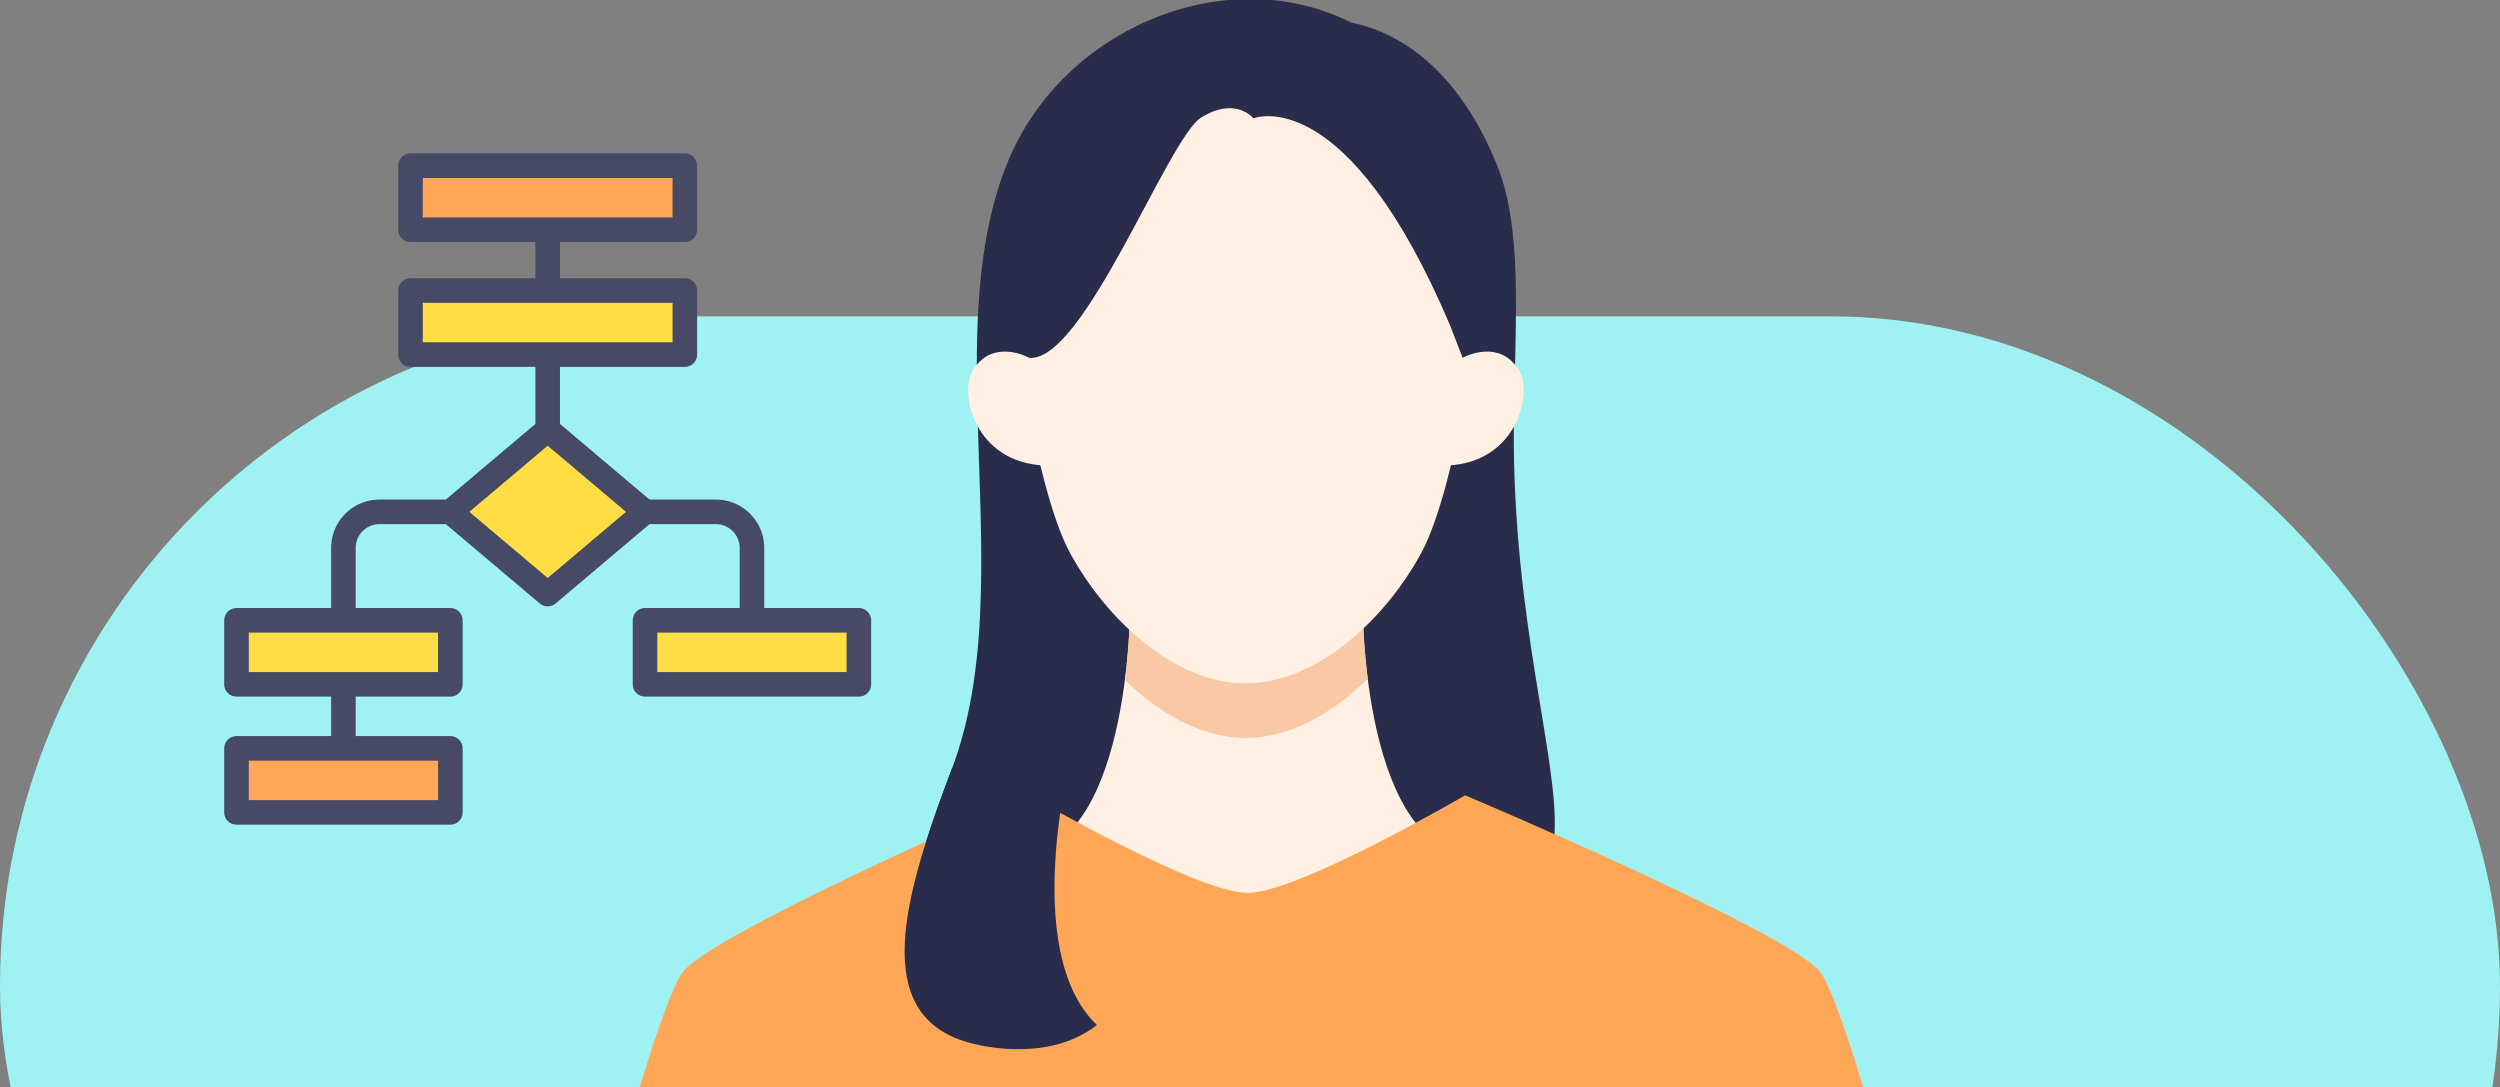
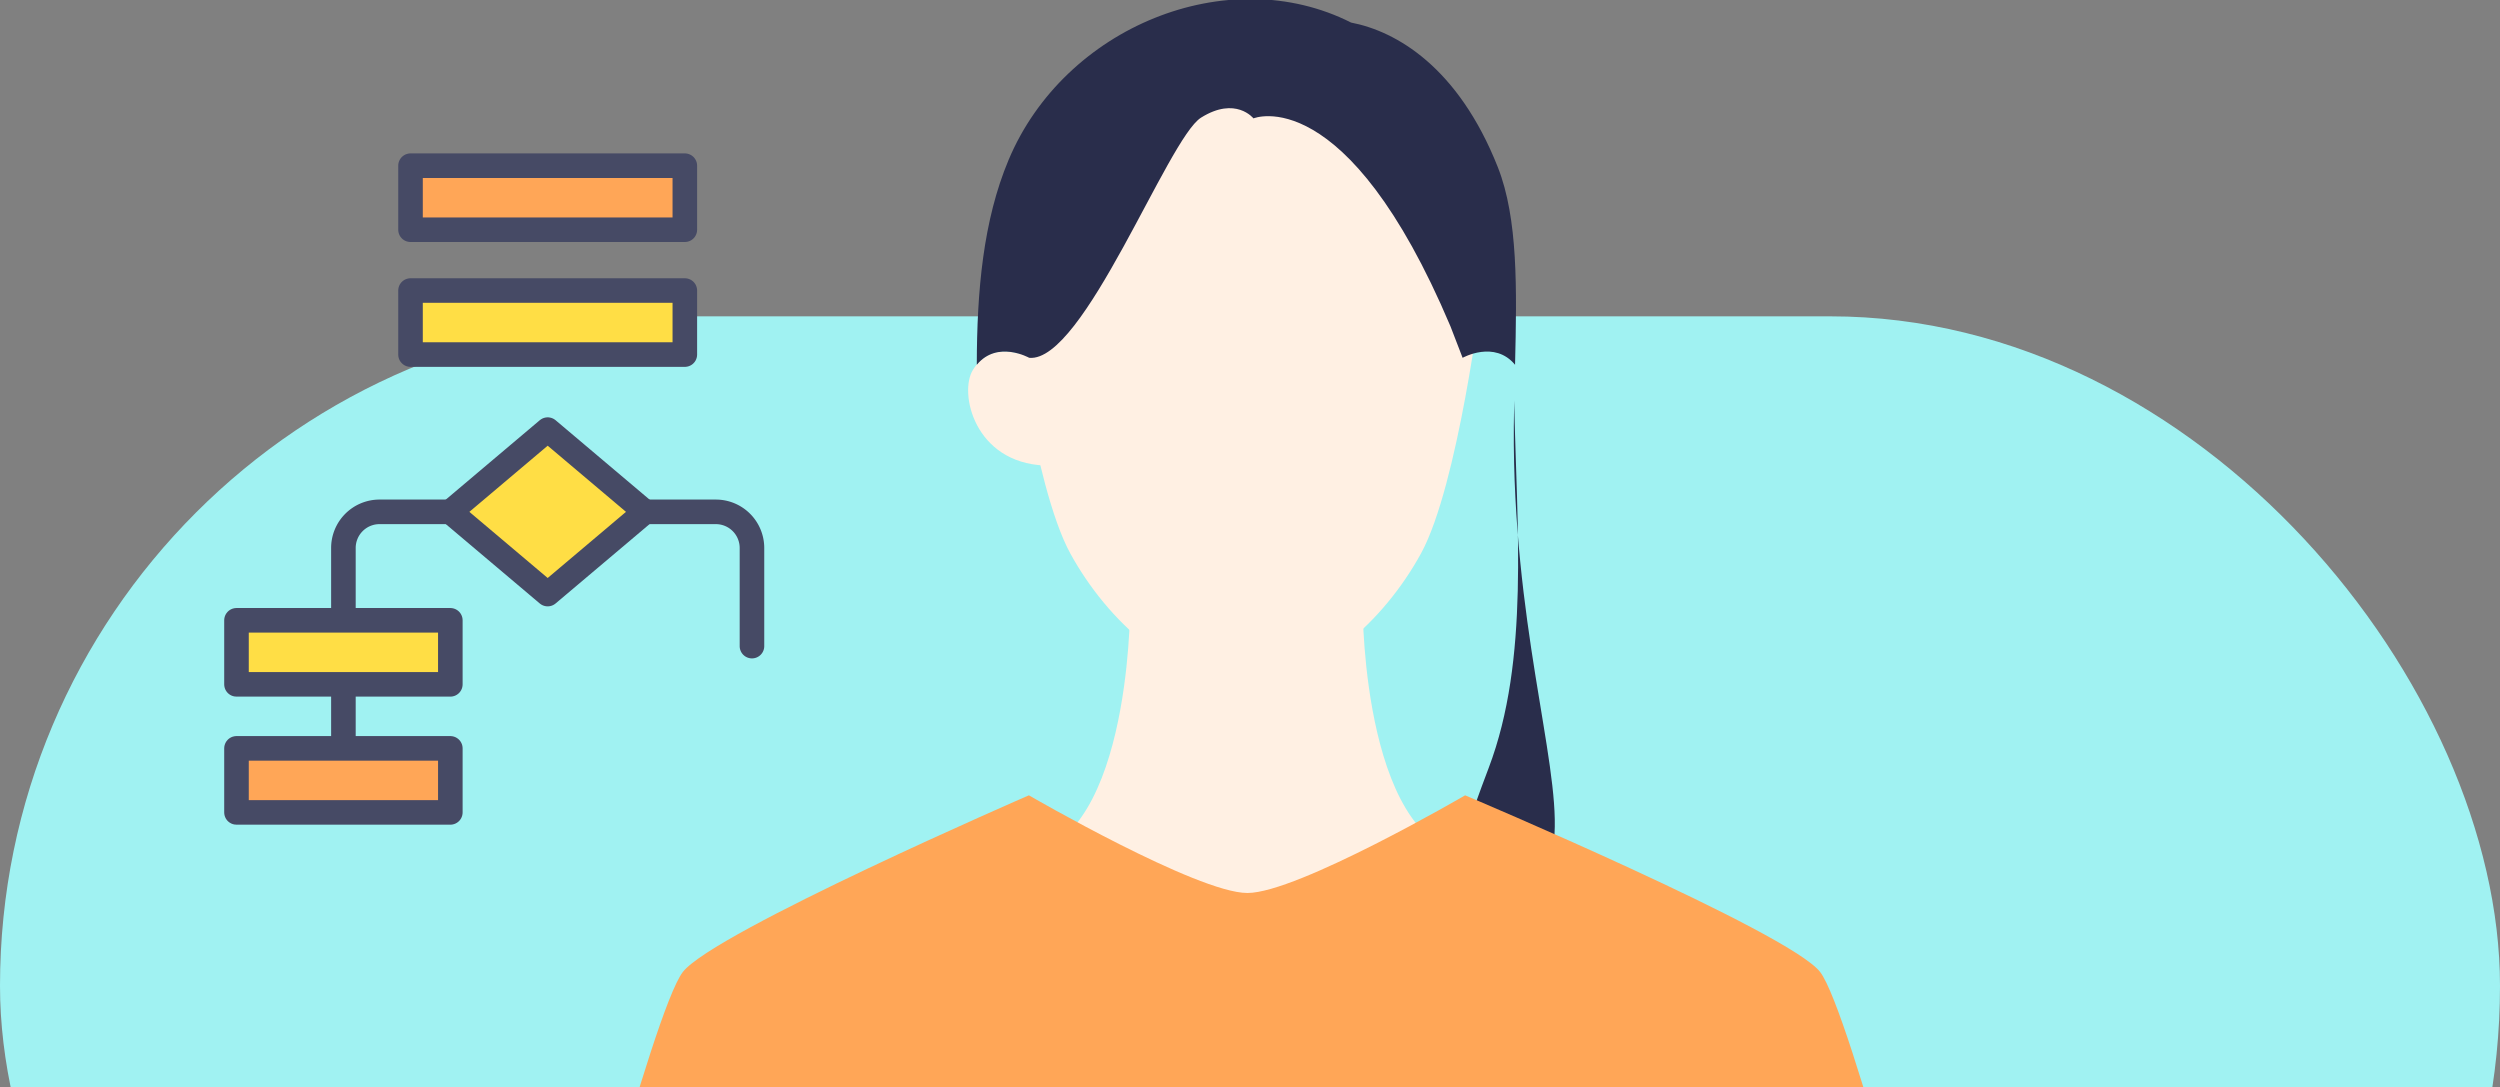
<svg xmlns="http://www.w3.org/2000/svg" width="407" height="177">
  <rect width="100%" height="100%" fill="#808080" stroke="none" />
  <defs>
    <clipPath id="a">
      <path data-name="長方形 759" transform="translate(757 6362)" fill="none" stroke="#707070" d="M0 0h407v177H0z" />
    </clipPath>
  </defs>
  <g data-name="マスクグループ 44" transform="translate(-757 -6362)" clip-path="url(#a)">
    <g data-name="グループ 2575">
      <g data-name="グループ 2573" transform="translate(-190 2026.5)">
        <rect data-name="長方形 446" width="407" height="218" rx="109" transform="translate(947 4387)" fill="#a0f2f2" />
        <g data-name="グループ 385">
-           <path data-name="パス 1023" d="M1151.064 4492.546c49.778 0 49.011-21.28 49.011-21.28.72-12.157-6.837-34.712-6.628-66.275.009-1.442.031-2.884.058-4.321l-87.4.162c.4 20.564 2.547 42.2-4.146 59.848-1.52 4.008-2.958 7.971-4.171 11.787-.004 0 2.158 20.079 53.276 20.079z" fill="#292d4b" />
+           <path data-name="パス 1023" d="M1151.064 4492.546c49.778 0 49.011-21.28 49.011-21.28.72-12.157-6.837-34.712-6.628-66.275.009-1.442.031-2.884.058-4.321c.4 20.564 2.547 42.2-4.146 59.848-1.52 4.008-2.958 7.971-4.171 11.787-.004 0 2.158 20.079 53.276 20.079z" fill="#292d4b" />
          <path data-name="パス 1024" d="M1149.911 4495.216l37.825-20.416c-18.863.171-18.882-40.147-18.882-40.147h-37.88s-.019 40.318-18.882 40.147z" fill="#fff0e3" />
-           <path data-name="パス 1025" d="M1169.669 4446.003a100.939 100.939 0 01-.815-11.353h-37.88a101.135 101.135 0 01-.841 11.557c5.7 5.558 12.632 9.417 19.665 9.417 7.114.003 14.132-3.949 19.871-9.621z" fill="#f8c9a4" />
          <path data-name="パス 1026" d="M1243.31 4493.731c-5.057-6.5-57.789-28.752-57.789-28.752s-27.274 15.9-35.445 15.9-35.573-15.9-35.573-15.9-51.274 22.251-56.331 28.752c-2.45 3.151-7.558 19.871-12.172 36.269h209.482c-4.614-16.397-9.722-33.118-12.172-36.269z" fill="#ffa657" />
          <path data-name="パス 1027" d="M1188.229 4383.062s-3.832 31.458-9.883 42.527-17.173 21.166-28.553 21.166-22.5-10.1-28.554-21.166-9.882-42.527-9.882-42.527 2.645-44.37 38.436-44.37c38.586 0 38.436 44.37 38.436 44.37z" fill="#fff0e3" />
-           <path data-name="パス 1028" d="M1182.608 4411.284c11.41-.478 13.986-11.815 11.665-15.563-3.276-5.288-9.16-1.969-9.16-1.969l-3.9 1.348-1.11 16.4z" fill="#fff0e3" />
          <path data-name="パス 1029" d="M1117.056 4411.284c-11.41-.478-13.986-11.815-11.665-15.563 3.277-5.288 9.16-1.969 9.16-1.969l3.9 1.348 1.111 16.4z" fill="#fff0e3" />
          <path data-name="パス 1030" d="M1151.064 4354.772s-2.886-3.654-8.534-.12c-5.4 3.379-19.13 39.957-27.979 39.1 0 0-5.184-2.919-8.529 1.133.02-12.023 1.031-23.484 5.185-33.37 9.081-21.618 35.669-32.485 55.754-22.34 7.326 1.409 17.43 7.213 23.885 23.541 3.309 8.369 3.1 19.9 2.806 32.172-3.344-4.062-8.539-1.136-8.539-1.136l-1.979-5.13c-16.978-40.142-32.07-33.85-32.07-33.85z" fill="#292d4b" />
-           <path data-name="パス 1031" d="M1121.554 4457.77s-8.657 32.509 4.021 44.6c-8.581 6.7-20.963 2.831-20.963 2.831-16.125-4.547-10.464-23.934-2.657-44.522z" fill="#292d4b" />
        </g>
      </g>
      <g data-name="グループ 2574">
        <g data-name="グループ 2313" stroke="#464a65" stroke-linecap="round" stroke-linejoin="round" stroke-width="4">
          <path data-name="パス 2037" d="M812.907 6489.047v-37.836a5.882 5.882 0 015.882-5.882h54.749a5.882 5.882 0 015.882 5.882v15.975" fill="none" />
-           <path data-name="線 14" fill="none" d="M846.162 6437.447v-43.261" />
          <path data-name="パス 2038" d="M846.162 6458.715l-15.848-13.386 15.848-13.387 15.848 13.387z" fill="#ffde45" />
          <path data-name="長方形 639" fill="#ffa657" d="M823.832 6388.974h44.659v10.424h-44.659z" />
          <path data-name="長方形 640" fill="#ffde45" d="M823.832 6409.301h44.659v10.424h-44.659z" />
          <path data-name="長方形 641" fill="#ffde45" d="M795.5 6462.986h34.814v10.424H795.5z" />
-           <path data-name="長方形 642" fill="#ffde45" d="M862.009 6462.986h34.814v10.424h-34.814z" />
          <path data-name="長方形 643" fill="#ffa657" d="M795.5 6483.834h34.814v10.424H795.5z" />
        </g>
      </g>
    </g>
  </g>
</svg>